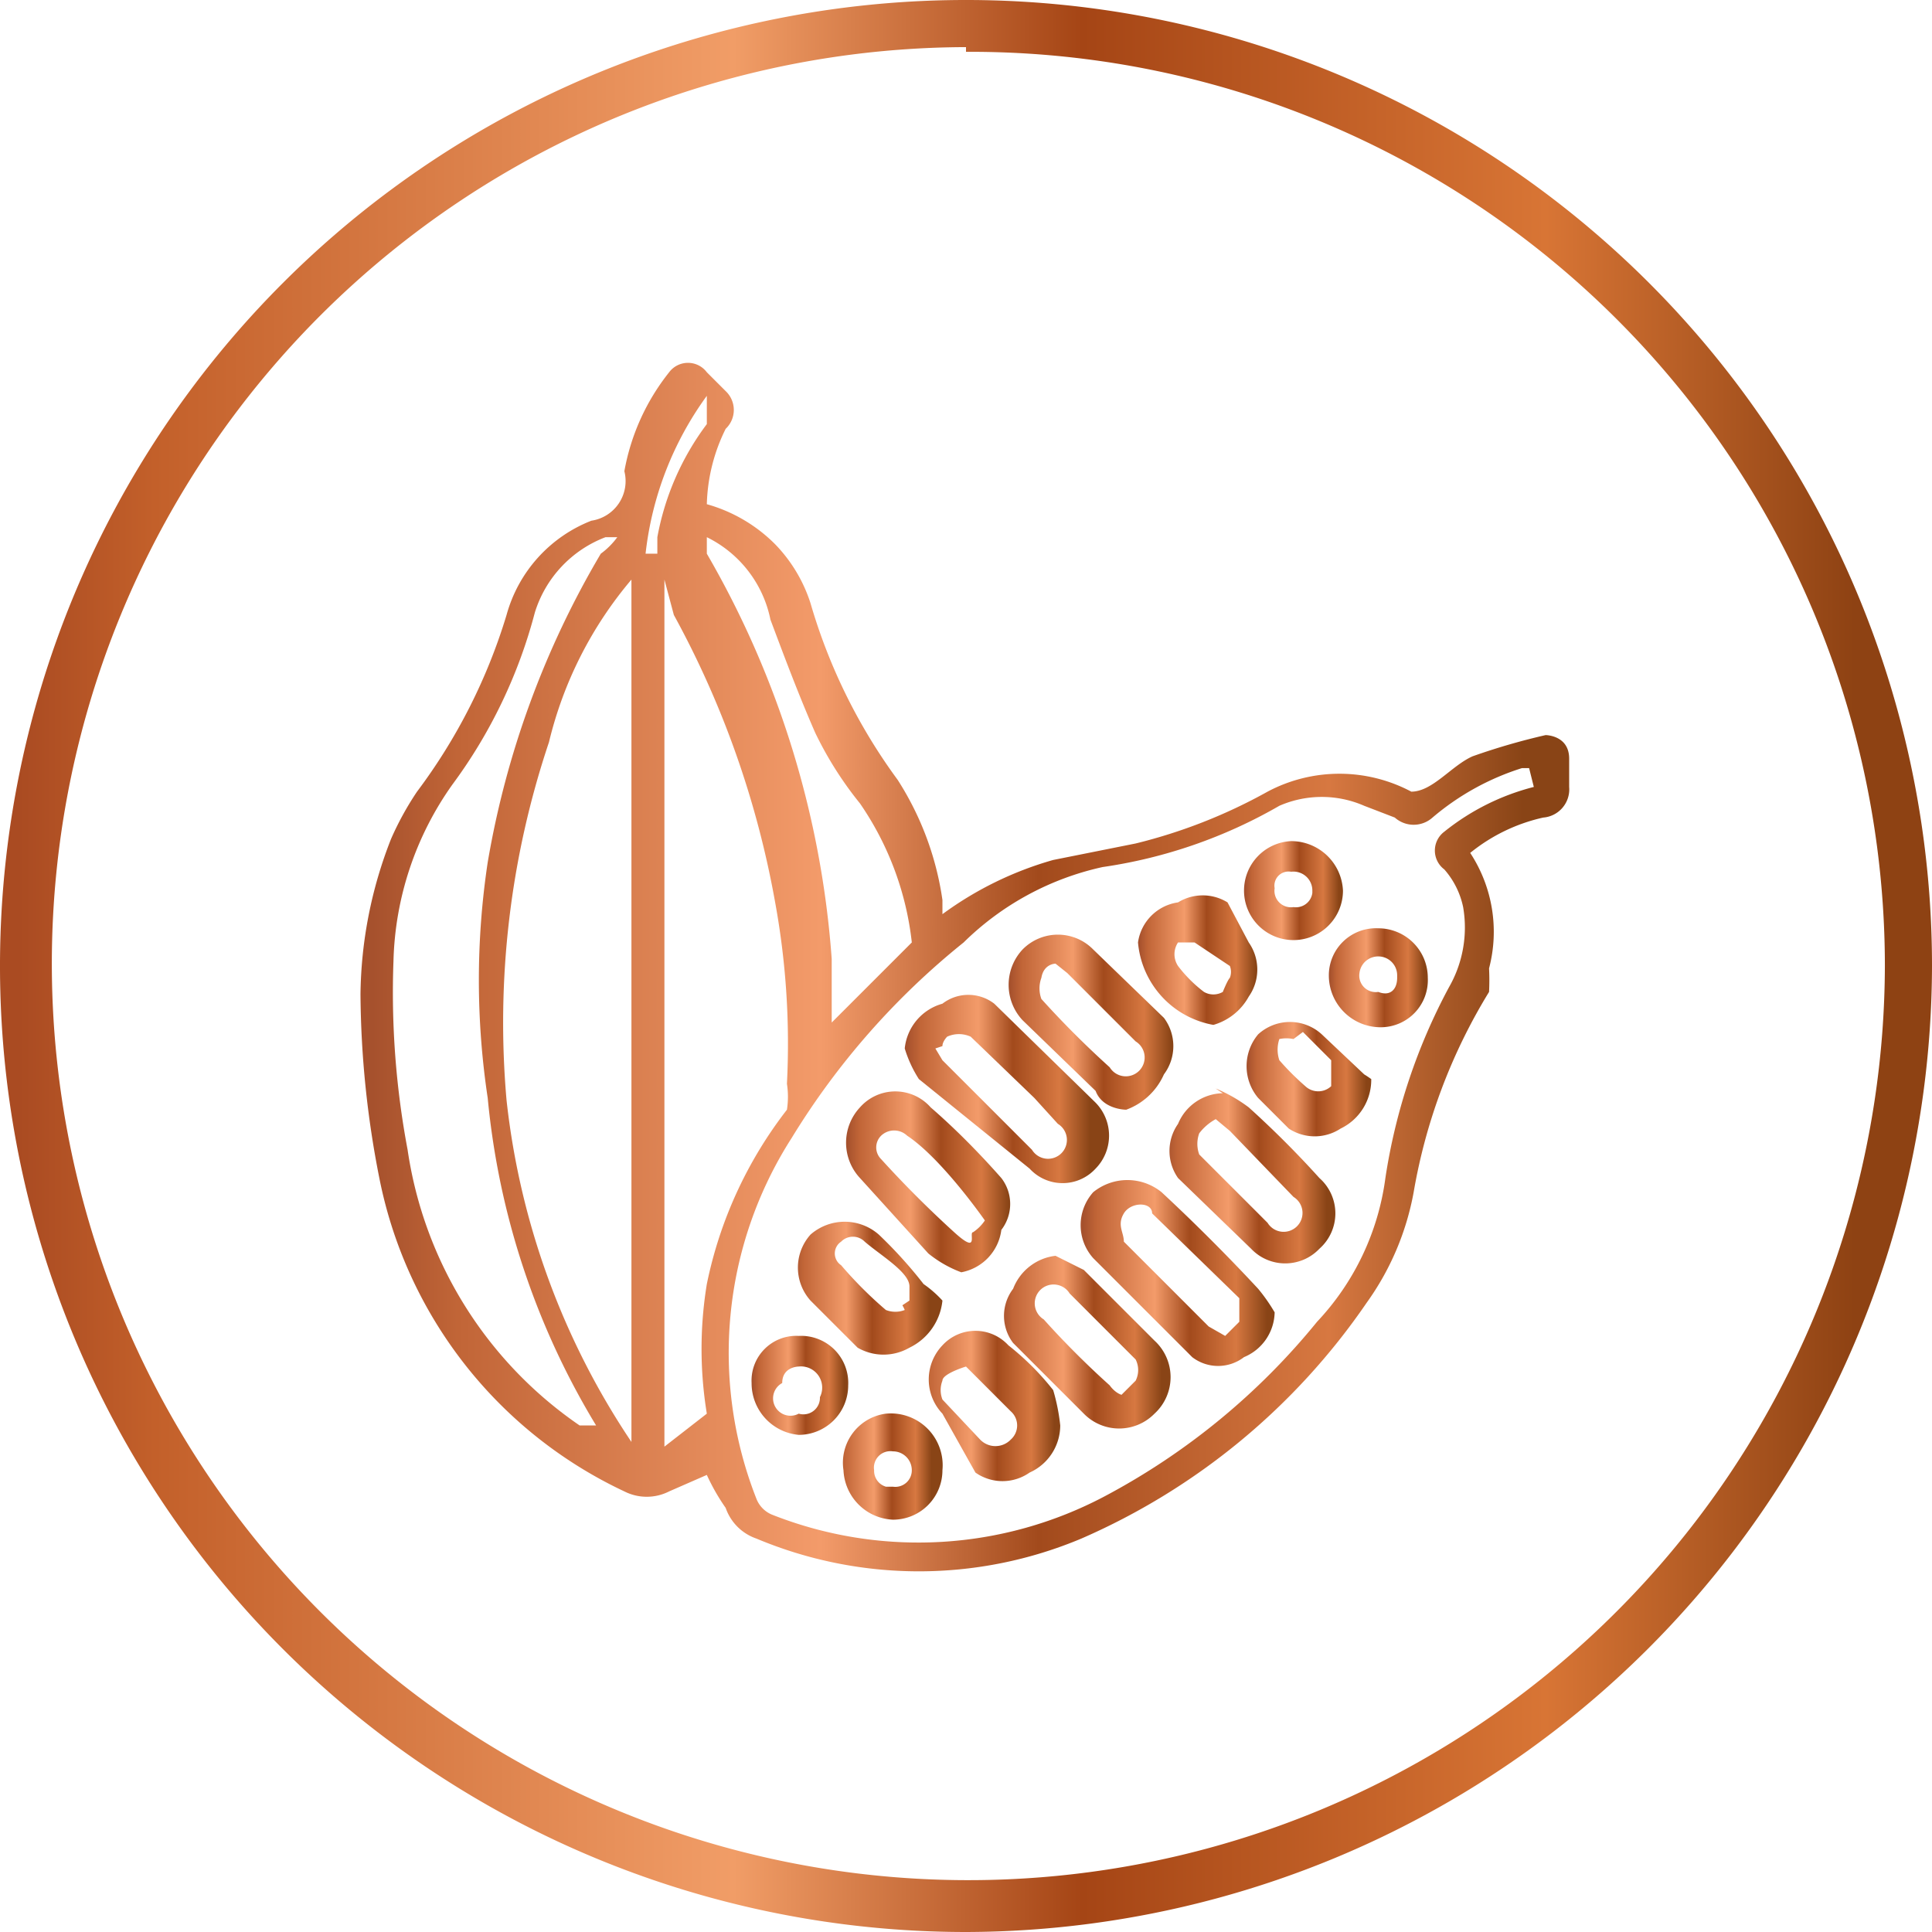
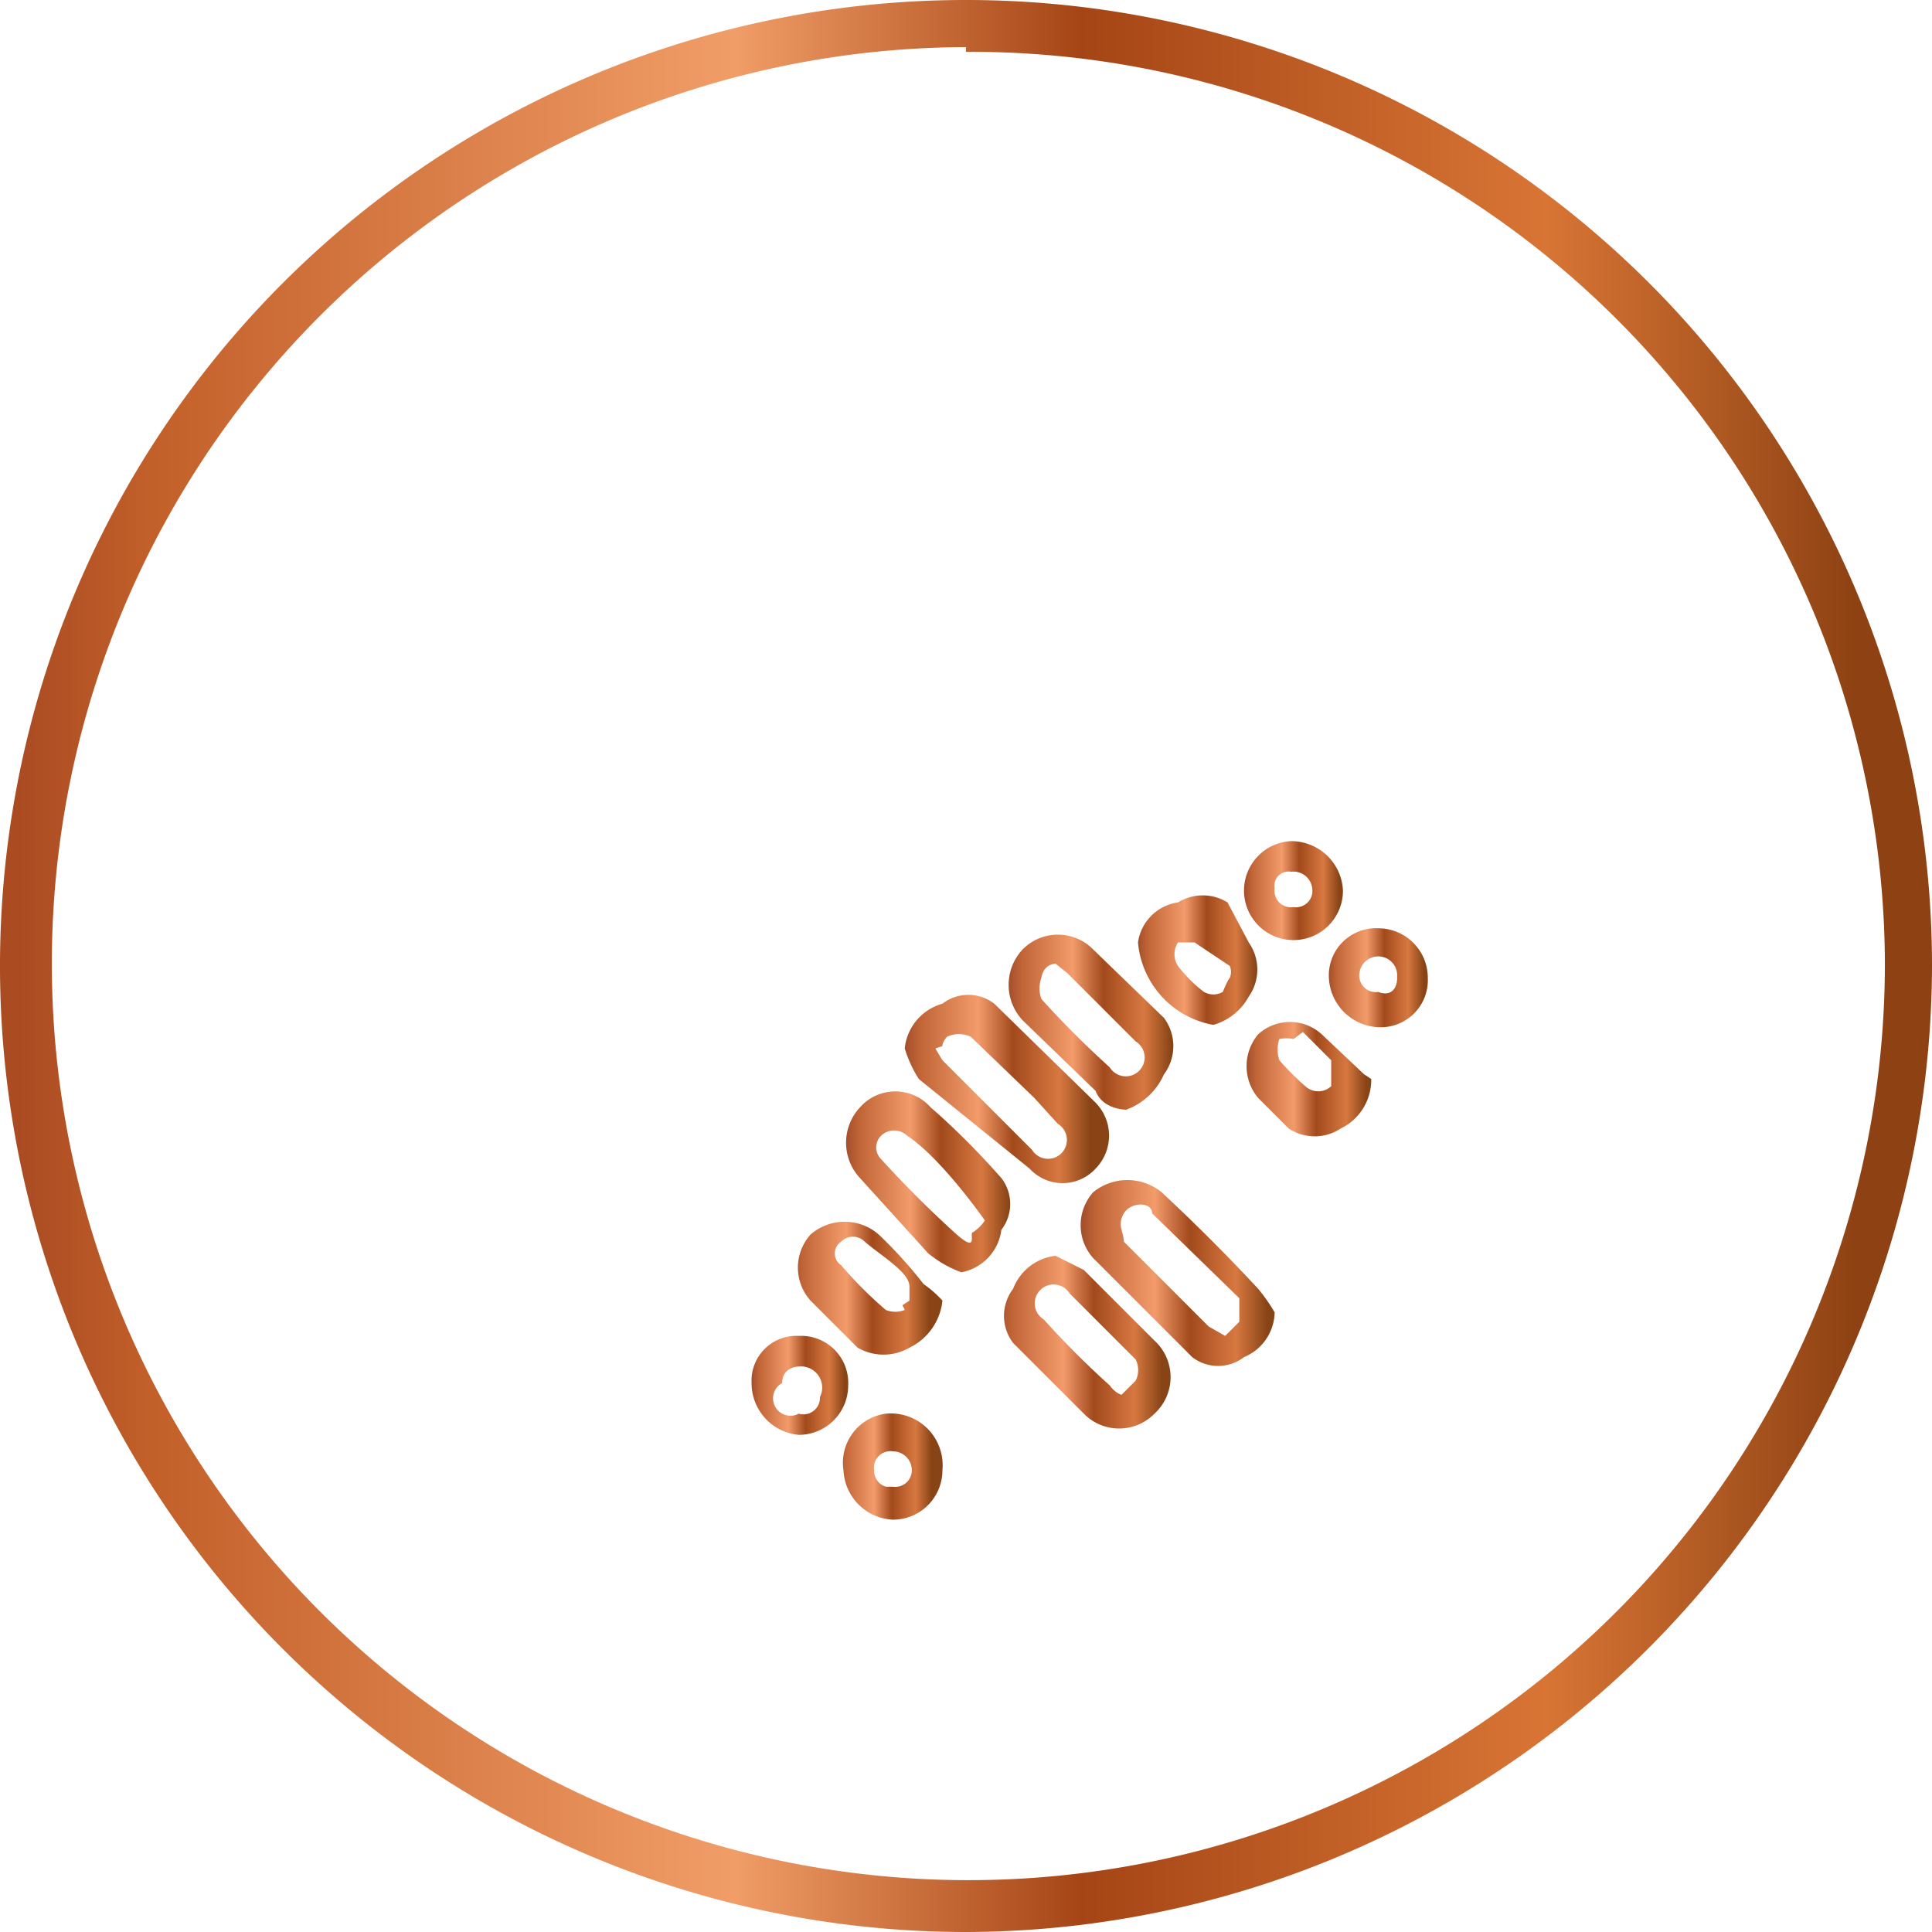
<svg xmlns="http://www.w3.org/2000/svg" xmlns:xlink="http://www.w3.org/1999/xlink" viewBox="0 0 8.2 8.2">
  <defs>
    <style>.cls-1{fill:url(#linear-gradient);}.cls-2{fill:url(#linear-gradient-2);}.cls-3{fill:url(#linear-gradient-3);}.cls-4{fill:url(#linear-gradient-4);}.cls-5{fill:url(#linear-gradient-5);}.cls-6{fill:url(#linear-gradient-6);}.cls-7{fill:url(#linear-gradient-7);}.cls-8{fill:url(#linear-gradient-8);}.cls-9{fill:url(#linear-gradient-9);}.cls-10{fill:url(#linear-gradient-10);}.cls-11{fill:url(#linear-gradient-11);}.cls-12{fill:url(#linear-gradient-12);}.cls-13{fill:url(#linear-gradient-13);}.cls-14{fill:url(#linear-gradient-14);}.cls-15{fill:url(#linear-gradient-15);}.cls-16{fill:url(#linear-gradient-16);}</style>
    <linearGradient id="linear-gradient" y1="4.1" x2="8.2" y2="4.1" gradientUnits="userSpaceOnUse">
      <stop offset="0.01" stop-color="#aa4b22" />
      <stop offset="0.08" stop-color="#c3602a" />
      <stop offset="0.38" stop-color="#f19d67" />
      <stop offset="0.56" stop-color="#a54515" />
      <stop offset="0.8" stop-color="#d87535" />
      <stop offset="0.96" stop-color="#8e4213" />
    </linearGradient>
    <linearGradient id="linear-gradient-2" x1="1.53" y1="4.1" x2="6.67" y2="4.1" gradientUnits="userSpaceOnUse">
      <stop offset="0.01" stop-color="#a6512d" />
      <stop offset="0.08" stop-color="#c16537" />
      <stop offset="0.38" stop-color="#f39b6a" />
      <stop offset="0.56" stop-color="#a24a1c" />
      <stop offset="0.8" stop-color="#d77841" />
      <stop offset="0.96" stop-color="#894416" />
    </linearGradient>
    <linearGradient id="linear-gradient-3" x1="3.84" y1="4.64" x2="4.66" y2="4.64" xlink:href="#linear-gradient-2" />
    <linearGradient id="linear-gradient-4" x1="4.59" y1="5.38" x2="5.41" y2="5.38" xlink:href="#linear-gradient-2" />
    <linearGradient id="linear-gradient-5" x1="4.28" y1="4.34" x2="5" y2="4.34" xlink:href="#linear-gradient-2" />
    <linearGradient id="linear-gradient-6" x1="4.94" y1="4.99" x2="5.66" y2="4.99" xlink:href="#linear-gradient-2" />
    <linearGradient id="linear-gradient-7" x1="4.24" y1="5.69" x2="4.96" y2="5.69" xlink:href="#linear-gradient-2" />
    <linearGradient id="linear-gradient-8" x1="3.59" y1="5.04" x2="4.31" y2="5.04" xlink:href="#linear-gradient-2" />
    <linearGradient id="linear-gradient-9" x1="3.36" y1="5.44" x2="3.97" y2="5.44" xlink:href="#linear-gradient-2" />
    <linearGradient id="linear-gradient-10" x1="3.89" y1="5.97" x2="4.5" y2="5.97" xlink:href="#linear-gradient-2" />
    <linearGradient id="linear-gradient-11" x1="4.83" y1="4.08" x2="5.35" y2="4.08" xlink:href="#linear-gradient-2" />
    <linearGradient id="linear-gradient-12" x1="5.29" y1="4.55" x2="5.82" y2="4.55" xlink:href="#linear-gradient-2" />
    <linearGradient id="linear-gradient-13" x1="3.55" y1="6.24" x2="3.97" y2="6.24" xlink:href="#linear-gradient-2" />
    <linearGradient id="linear-gradient-14" x1="5.28" y1="3.79" x2="5.7" y2="3.79" xlink:href="#linear-gradient-2" />
    <linearGradient id="linear-gradient-15" x1="5.64" y1="4.15" x2="6.06" y2="4.15" xlink:href="#linear-gradient-2" />
    <linearGradient id="linear-gradient-16" x1="3.19" y1="5.88" x2="3.6" y2="5.88" xlink:href="#linear-gradient-2" />
  </defs>
  <g id="Layer_2" data-name="Layer 2">
    <g id="Copper_Foiling" data-name="Copper Foiling">
      <path class="cls-1" d="M4.1,8.2A4.1,4.1,0,1,1,8.2,4.1,4.11,4.11,0,0,1,4.1,8.2Zm0-8A3.89,3.89,0,1,0,8,4.1,3.88,3.88,0,0,0,4.1.22Z" />
-       <path class="cls-2" d="M3,6.26l-.16.07a.21.21,0,0,1-.19,0A1.87,1.87,0,0,1,1.61,5a4.13,4.13,0,0,1-.08-.78,1.85,1.85,0,0,1,.13-.66,1.28,1.28,0,0,1,.11-.2,2.41,2.41,0,0,0,.38-.75.6.6,0,0,1,.36-.4A.17.17,0,0,0,2.65,2a.94.94,0,0,1,.19-.42.1.1,0,0,1,.16,0l.08.08a.11.11,0,0,1,0,.16A.76.76,0,0,0,3,2.14a.66.66,0,0,1,.29.17.64.64,0,0,1,.15.25,2.39,2.39,0,0,0,.37.75A1.28,1.28,0,0,1,4,3.82s0,0,0,.06a1.47,1.47,0,0,1,.47-.23l.35-.07a2.25,2.25,0,0,0,.56-.22.65.65,0,0,1,.61,0c.09,0,.17-.11.26-.15a2.8,2.8,0,0,1,.31-.09s.1,0,.1.1v.12a.12.12,0,0,1-.11.13.75.75,0,0,0-.31.15.61.61,0,0,1,.08.49,1,1,0,0,1,0,.1A2.4,2.4,0,0,0,6,5.06a1.16,1.16,0,0,1-.2.47,2.84,2.84,0,0,1-1.21,1,1.78,1.78,0,0,1-1.38,0,.21.21,0,0,1-.13-.13A.88.88,0,0,1,3,6.26Zm3.49-3H6.46a1.09,1.09,0,0,0-.38.21.12.12,0,0,1-.16,0l-.13-.05a.45.45,0,0,0-.36,0,2.1,2.1,0,0,1-.75.26A1.21,1.21,0,0,0,4.09,4a3.21,3.21,0,0,0-.73.83,1.69,1.69,0,0,0-.15,1.53.12.12,0,0,0,.07.07,1.69,1.69,0,0,0,1.41-.08,2.93,2.93,0,0,0,.9-.74A1.1,1.1,0,0,0,5.88,5a2.5,2.5,0,0,1,.27-.81.51.51,0,0,0,.06-.34.35.35,0,0,0-.08-.16.1.1,0,0,1,0-.16,1,1,0,0,1,.38-.19Zm-3.81-.8a1.67,1.67,0,0,0-.35.69,3.74,3.74,0,0,0-.18,1.52,3.23,3.23,0,0,0,.53,1.45Zm.14,0V6.14L3,6a.43.43,0,0,0,0,0,1.7,1.7,0,0,1,0-.55,1.79,1.79,0,0,1,.34-.74.36.36,0,0,0,0-.11,3.33,3.33,0,0,0-.05-.77,4,4,0,0,0-.43-1.22Zm-.24-.18H2.57a.5.5,0,0,0-.3.32,2.14,2.14,0,0,1-.35.73,1.35,1.35,0,0,0-.25.75,3.6,3.6,0,0,0,.06.8,1.72,1.72,0,0,0,.73,1.17l.07,0v0a3.27,3.27,0,0,1-.46-1.39,3.35,3.35,0,0,1,0-1,3.83,3.83,0,0,1,.48-1.31A.32.32,0,0,0,2.62,2.28Zm.35,0H3s0,0,0,.07a4,4,0,0,1,.53,1.72c0,.09,0,.18,0,.27L3.87,4a.08.08,0,0,0,0,0,1.29,1.29,0,0,0-.22-.59,1.53,1.53,0,0,1-.19-.3c-.07-.16-.13-.32-.19-.48A.5.5,0,0,0,3,2.28Zm-.23.07h.09V2.28A1.14,1.14,0,0,1,3,1.8c0-.06,0-.09,0-.12A1.4,1.4,0,0,0,2.74,2.35Z" />
      <path class="cls-3" d="M3.84,4.45A.22.22,0,0,1,4,4.26a.18.18,0,0,1,.22,0l.43.42a.2.2,0,0,1,0,.28.19.19,0,0,1-.28,0L3.9,4.58A.52.52,0,0,1,3.84,4.45Zm.13,0L4,4.5l.38.38a.08.08,0,1,0,.11-.11l-.1-.11L4.12,4.4a.12.12,0,0,0-.1,0S4,4.42,4,4.44Z" />
      <path class="cls-4" d="M5.41,5.57a.21.21,0,0,1-.13.19.18.18,0,0,1-.22,0l-.42-.42a.21.21,0,0,1,0-.28.23.23,0,0,1,.29,0c.14.13.28.27.41.41A.75.75,0,0,1,5.41,5.57Zm-.21.1.06-.06s0-.07,0-.1l-.37-.36c0-.05-.09-.05-.12,0s0,.08,0,.12l.36.36Z" />
      <path class="cls-5" d="M4.78,4.71s-.1,0-.13-.08l-.31-.3a.22.22,0,0,1,0-.3.21.21,0,0,1,.3,0l.3.29a.2.2,0,0,1,0,.24A.28.28,0,0,1,4.78,4.71Zm-.3-.62s-.05,0-.06.06a.13.13,0,0,0,0,.09,4,4,0,0,0,.29.29.08.08,0,1,0,.11-.11l-.29-.29Z" />
-       <path class="cls-6" d="M5.16,4.62a.64.64,0,0,1,.14.08A4.11,4.11,0,0,1,5.6,5a.2.2,0,0,1,0,.3.2.2,0,0,1-.29,0L5,5a.2.2,0,0,1,0-.23.21.21,0,0,1,.19-.13Zm0,.13a.22.22,0,0,0-.07.06.13.13,0,0,0,0,.09l.29.29a.08.08,0,1,0,.11-.11L5.22,4.8Z" />
      <path class="cls-7" d="M4.48,5.33l.12.06.3.3A.21.21,0,0,1,4.9,6a.21.21,0,0,1-.3,0l-.3-.3a.19.19,0,0,1,0-.23A.22.22,0,0,1,4.48,5.33Zm.28.59s0,0,.06-.06a.1.1,0,0,0,0-.09l-.28-.28a.08.08,0,1,0-.11.11,3.7,3.7,0,0,0,.28.28S4.73,5.91,4.76,5.92Z" />
      <path class="cls-8" d="M4.08,5.4a.5.5,0,0,1-.14-.08L3.65,5a.22.22,0,0,1,0-.3.2.2,0,0,1,.3,0q.15.13.3.3a.18.18,0,0,1,0,.22A.21.21,0,0,1,4.08,5.4Zm.1-.22s0,0,0,0S4,4.92,3.85,4.82a.08.08,0,0,0-.11,0,.07.07,0,0,0,0,.1c.1.11.2.21.31.31s.06,0,.08,0A.18.18,0,0,0,4.18,5.18Z" />
      <path class="cls-9" d="M4,5.52a.25.25,0,0,1-.14.2.22.22,0,0,1-.22,0l-.2-.2a.21.21,0,0,1,0-.28.22.22,0,0,1,.29,0,1.9,1.9,0,0,1,.19.21A.47.47,0,0,1,4,5.52Zm-.14,0s0,0,0-.06-.12-.13-.19-.19a.07.07,0,0,0-.1,0,.06.06,0,0,0,0,.1,1.7,1.7,0,0,0,.19.19.11.11,0,0,0,.08,0A.15.15,0,0,0,3.83,5.54Z" />
-       <path class="cls-10" d="M4.5,6.05a.22.22,0,0,1-.13.2.2.2,0,0,1-.23,0L4,6a.21.21,0,0,1,0-.29.19.19,0,0,1,.28,0,1.14,1.14,0,0,1,.19.19A.83.83,0,0,1,4.5,6.05ZM4.1,5.8S4,5.83,4,5.86a.11.11,0,0,0,0,.08l.16.17a.09.09,0,0,0,.13,0,.08.08,0,0,0,0-.12l-.16-.16Z" />
      <path class="cls-11" d="M5.15,4.35A.39.39,0,0,1,4.83,4,.2.2,0,0,1,5,3.83a.2.2,0,0,1,.21,0L5.3,4a.2.2,0,0,1,0,.23A.25.25,0,0,1,5.15,4.35Zm.07-.2a.07.07,0,0,0,0-.05L5.07,4S5,4,5,4a.09.09,0,0,0,0,.1.57.57,0,0,0,.11.11.08.08,0,0,0,.08,0S5.21,4.16,5.22,4.15Z" />
      <path class="cls-12" d="M5.82,4.58a.23.23,0,0,1-.13.21.2.2,0,0,1-.22,0l-.13-.13a.21.21,0,0,1,0-.27.2.2,0,0,1,.27,0l.18.17A.47.47,0,0,1,5.82,4.58Zm-.33-.17a.15.15,0,0,0-.06,0,.14.14,0,0,0,0,.09,1.14,1.14,0,0,0,.11.11.08.08,0,0,0,.11,0s0-.08,0-.11l-.12-.12Z" />
      <path class="cls-13" d="M4,6.24a.21.21,0,0,1-.21.21.22.22,0,0,1-.21-.21A.21.21,0,0,1,3.76,6,.22.22,0,0,1,4,6.24Zm-.21.07a.07.07,0,0,0,.08-.07.08.08,0,0,0-.08-.08.07.07,0,0,0-.08.08A.07.07,0,0,0,3.76,6.31Z" />
      <path class="cls-14" d="M5.7,3.78a.21.21,0,1,1-.42,0,.21.21,0,0,1,.2-.21A.22.22,0,0,1,5.7,3.78Zm-.13,0a.08.08,0,0,0-.09-.08.06.06,0,0,0-.07.07.07.07,0,0,0,.08.08A.07.07,0,0,0,5.57,3.79Z" />
      <path class="cls-15" d="M5.64,4.14a.2.2,0,0,1,.21-.2.21.21,0,0,1,.21.21.2.2,0,0,1-.2.21A.22.22,0,0,1,5.64,4.14Zm.29,0a.08.08,0,0,0-.07-.08.08.08,0,0,0-.09.07.07.07,0,0,0,.08.08C5.9,4.23,5.93,4.2,5.93,4.15Z" />
      <path class="cls-16" d="M3.19,5.87a.19.19,0,0,1,.2-.2.2.2,0,0,1,.21.21.21.21,0,0,1-.21.21A.22.22,0,0,1,3.19,5.87Zm.2-.07s-.07,0-.07.07A.07.07,0,0,0,3.39,6a.07.07,0,0,0,.09-.07A.09.09,0,0,0,3.39,5.8Z" />
    </g>
  </g>
</svg>